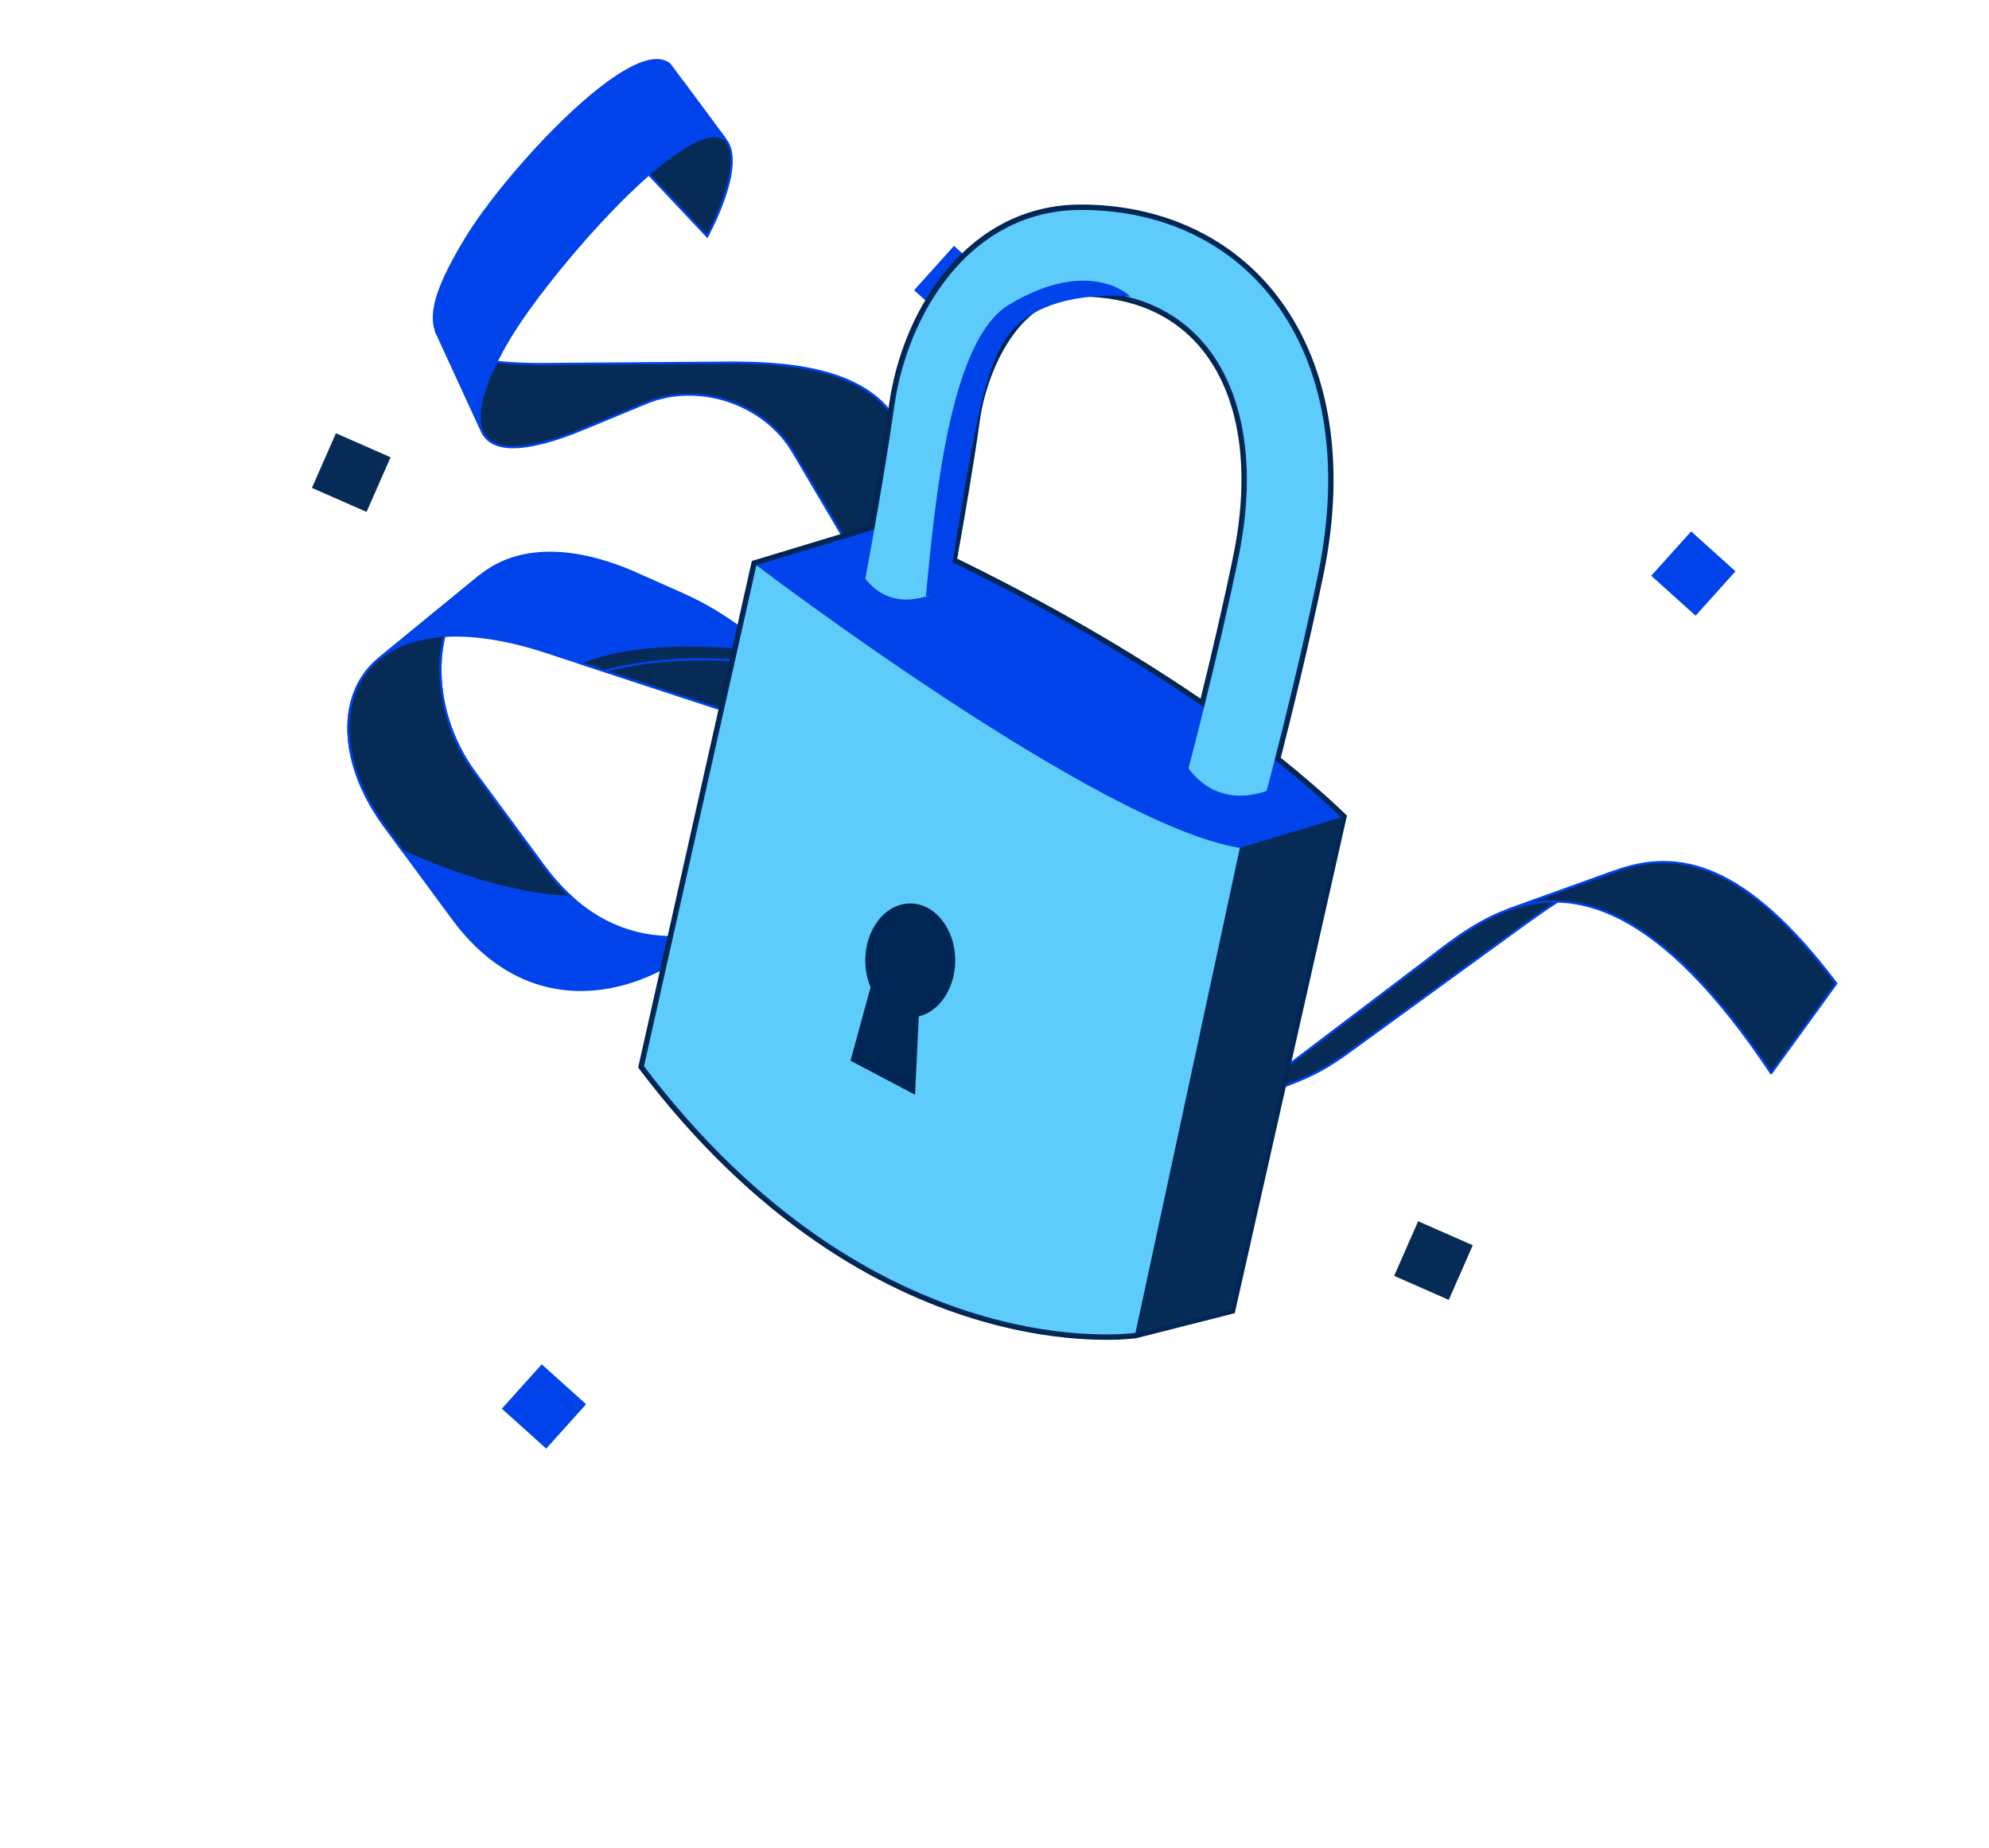
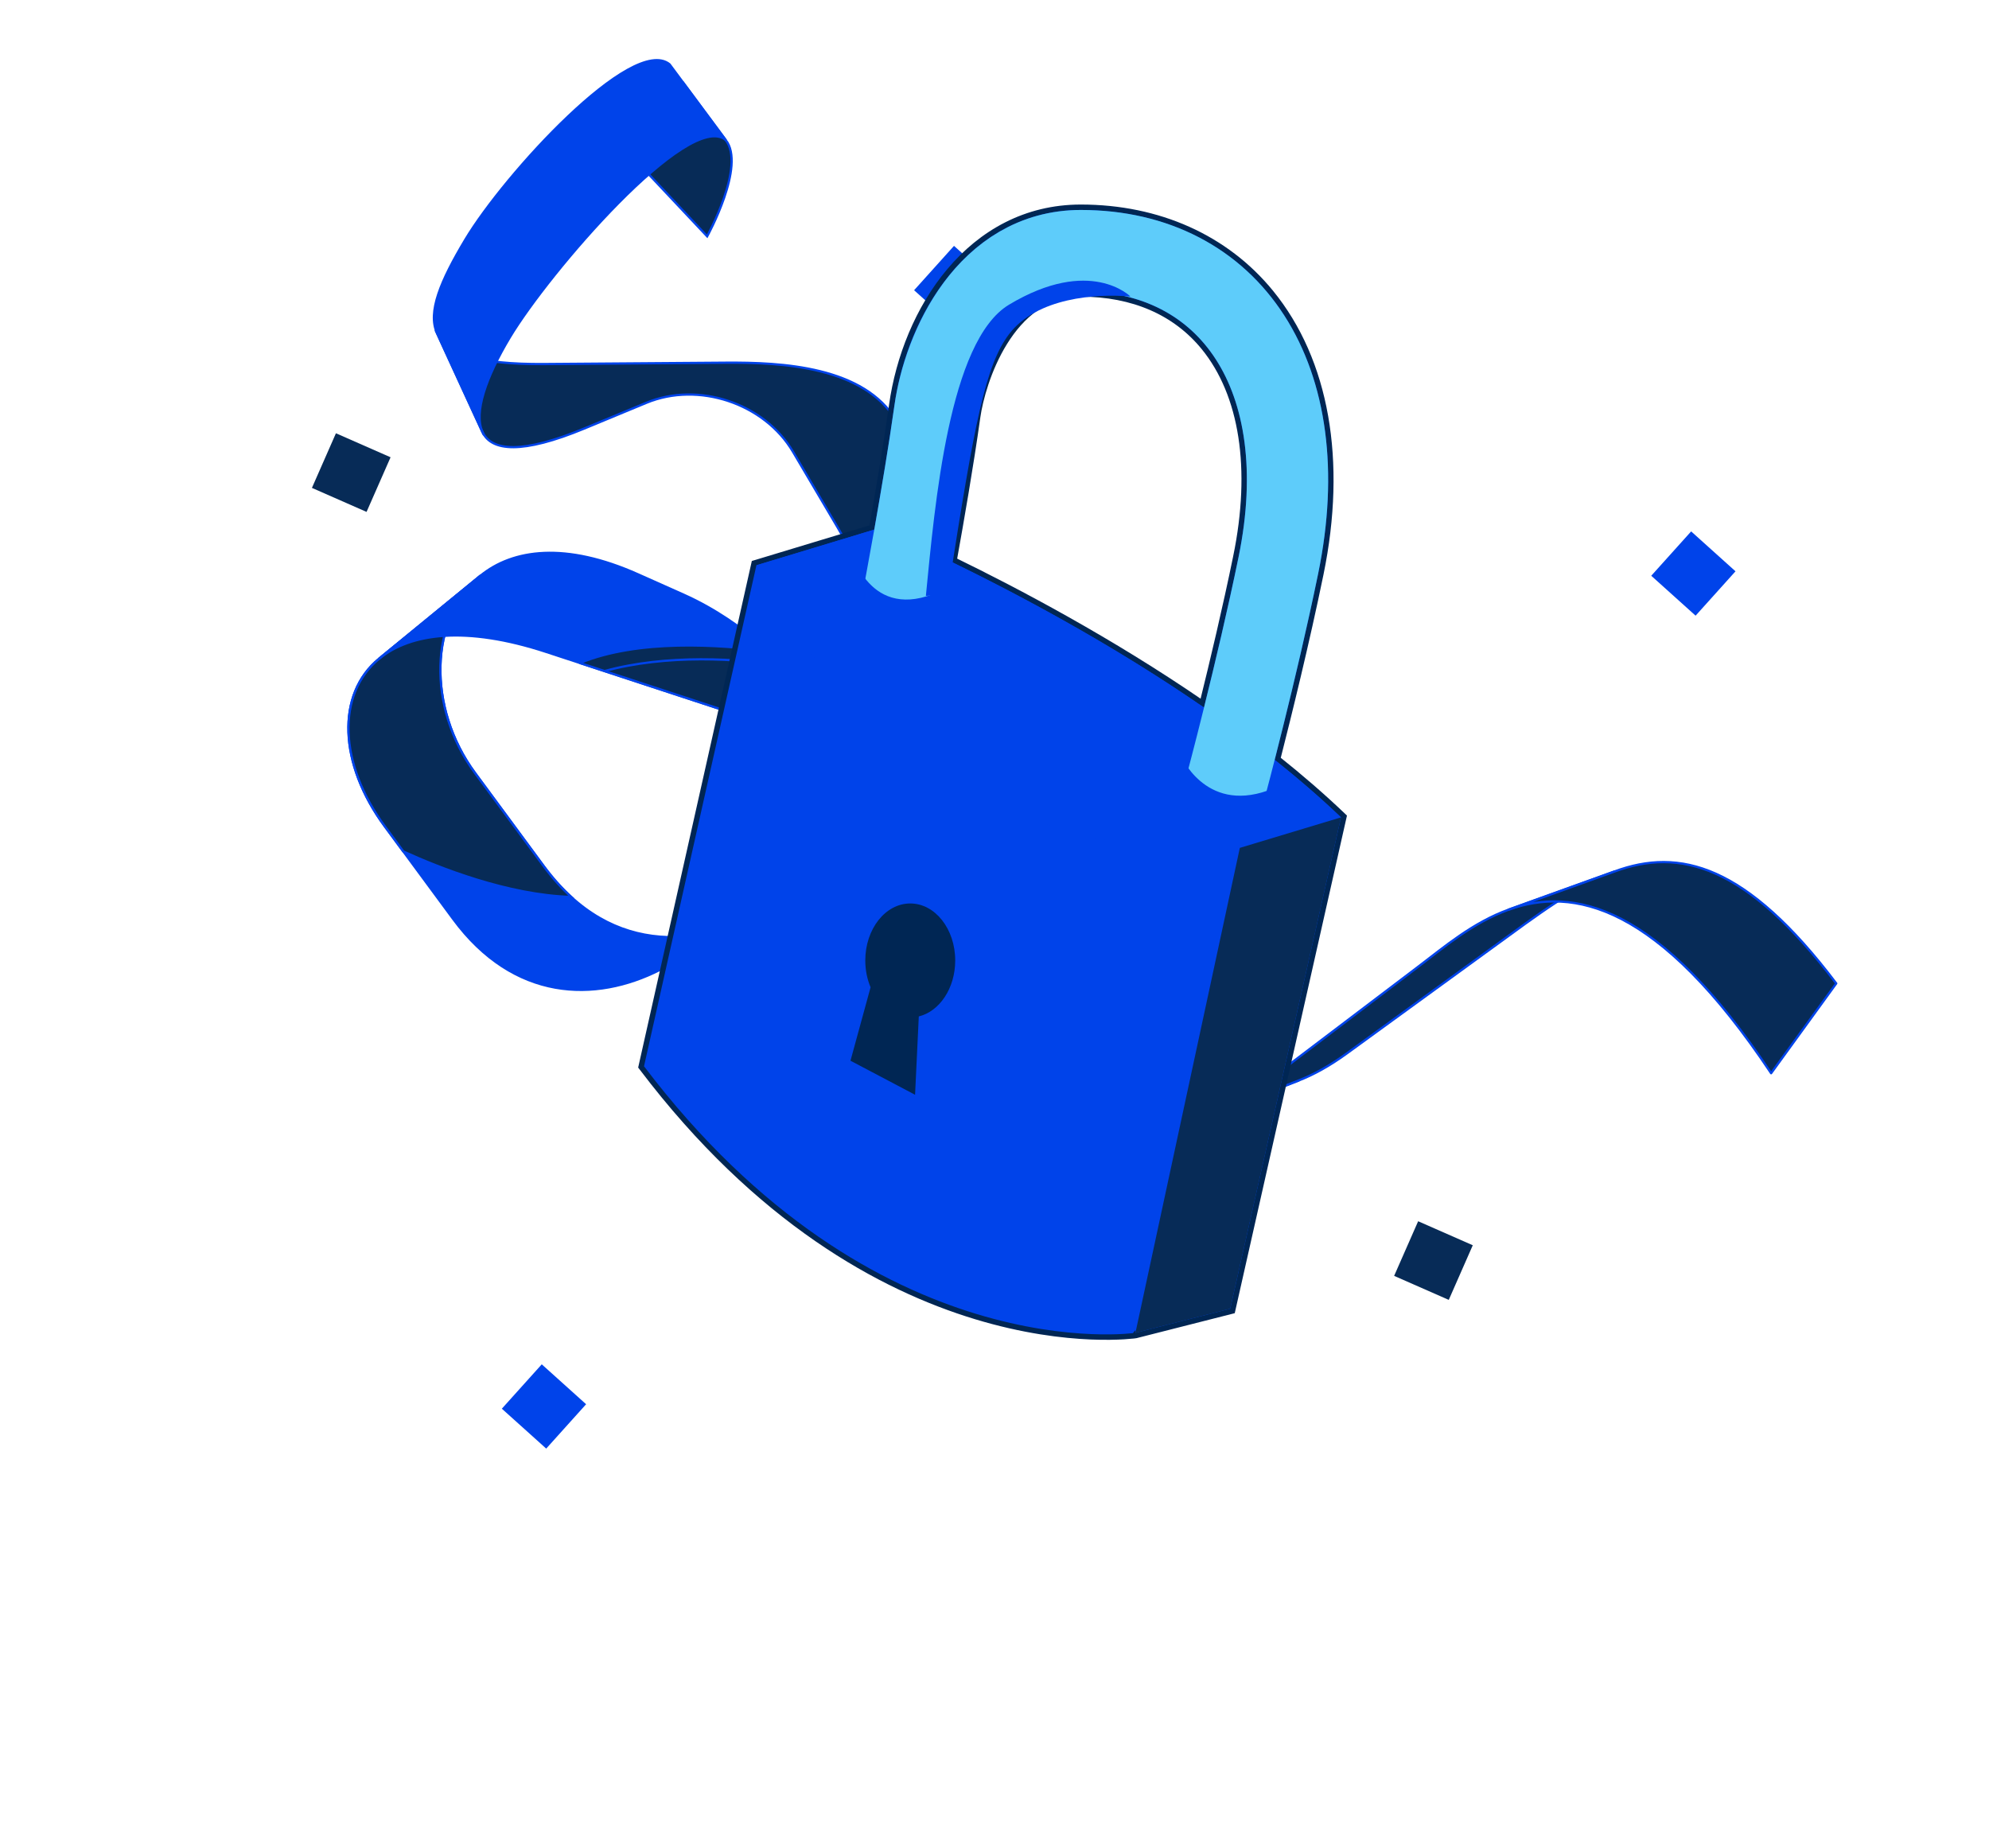
<svg xmlns="http://www.w3.org/2000/svg" width="410" height="381" viewBox="0 0 410 381" fill="none">
  <path d="M99.439 89.025C101.297 93.067 107.667 93.63 120.433 88.344L133.237 83.039C143.96 78.597 157.565 83.141 163.466 93.14L172.714 108.811C182.534 125.443 184.139 146.458 168.018 149.201C163.718 149.933 177.125 147.634 181.289 146.935C196.077 144.447 201.019 114.277 191.315 97.836L184.8 86.797C178.153 75.533 161.144 74.68 149.533 74.771L112.194 75.051C98.655 75.151 92.053 72.98 90.084 68.697C88.092 64.363 97.625 85.103 99.433 89.027L99.439 89.025Z" fill="#072B57" stroke="#0043EA" stroke-width="0.467" stroke-miterlimit="10" />
  <path d="M168.025 149.194C168.075 149.185 168.125 149.176 168.181 149.164C167.04 149.36 166.751 149.408 168.025 149.194Z" fill="#0043EA" stroke="#072B57" stroke-width="0.467" stroke-linecap="round" stroke-linejoin="round" />
-   <path d="M196.035 123.952C190.277 132.05 184.624 135.115 180.038 135.059C179.438 142.271 175.83 147.799 168.174 149.167C170.871 148.705 178.364 147.42 181.292 146.926C189.584 145.532 194.775 135.444 196.031 123.95L196.035 123.952Z" fill="#0043EA" stroke="#0043EA" stroke-width="0.467" stroke-linecap="round" stroke-linejoin="round" />
+   <path d="M196.035 123.952C190.277 132.05 184.624 135.115 180.038 135.059C179.438 142.271 175.83 147.799 168.174 149.167C170.871 148.705 178.364 147.42 181.292 146.926C189.584 145.532 194.775 135.444 196.031 123.95L196.035 123.952" fill="#0043EA" stroke="#0043EA" stroke-width="0.467" stroke-linecap="round" stroke-linejoin="round" />
  <path d="M149.571 28.84C153.837 34.111 145.771 48.717 145.771 48.717L131.549 33.61L140.904 17.161L149.569 28.845L149.571 28.84Z" fill="#072B57" stroke="#0043EA" stroke-width="0.467" stroke-miterlimit="10" />
  <path d="M138.013 13.254C130.387 7.094 103.992 35.929 95.939 49.369C90.848 57.865 88.104 64.359 90.097 68.692C92.069 72.977 101.297 93.067 99.445 89.022C97.639 85.093 100.095 77.887 105.083 69.56C113.136 56.121 141.953 22.674 149.577 28.838L138.017 13.255L138.013 13.254Z" fill="#0043EA" stroke="#0043EA" stroke-width="0.467" stroke-linecap="round" stroke-linejoin="round" />
  <path d="M160.627 187.119C145.374 194.967 126.474 198.091 112.016 178.486L97.921 159.372C87.961 145.868 88.486 127.352 98.975 118.737L78.149 135.788C69.251 143.076 69.826 157.469 79.32 170.346L93.415 189.46C105.945 206.45 122.741 206.688 136.032 199.942C139.098 198.385 160.627 187.119 160.627 187.119Z" fill="#0043EA" stroke="#0043EA" stroke-width="0.467" stroke-linecap="round" stroke-linejoin="round" />
  <path d="M98.977 118.743L78.152 135.795C69.254 143.082 69.829 157.475 79.323 170.352L83.147 175.539C90.481 178.892 104.666 184.534 117.741 184.91C115.775 183.116 113.861 180.989 112.023 178.494L97.928 159.38C87.968 145.875 88.493 127.36 98.982 118.745L98.977 118.743Z" fill="#072B57" stroke="#0043EA" stroke-width="0.467" stroke-miterlimit="10" />
  <path d="M136.443 199.732L160.993 186.931" stroke="#072B57" stroke-width="0.467" stroke-linecap="round" stroke-linejoin="round" />
  <path d="M200.235 173.743C193.664 170.341 186.662 172.361 181.168 175.495L163.626 185.492C162.645 186.051 161.644 186.596 160.627 187.119L136.033 199.942C139.098 198.385 141.979 196.454 144.576 194.274L167.322 175.173C172.723 170.638 182.63 164.597 189.593 168.222L200.237 173.739L200.235 173.743Z" fill="#072B57" stroke="#0043EA" stroke-width="0.467" stroke-linecap="round" stroke-linejoin="round" />
  <path d="M267.683 222.756C252.353 228.728 243.197 219.357 241.168 214.718C238.736 209.149 237.043 206.721 231.612 204.799C226.184 202.874 219.576 203.057 216.15 196.34L210.501 185.246C207.435 179.227 203.902 175.643 200.239 173.745L189.595 168.228C192.359 169.665 194.661 172.628 196.032 177.817L200.583 195.036C202.509 202.326 206.986 207.047 212.416 208.968C217.844 210.894 221.708 215.387 224.144 220.957C226.175 225.602 235.535 235.279 250.164 229.58L267.685 222.752L267.683 222.756Z" fill="#0043EA" stroke="#0043EA" stroke-width="0.467" stroke-linecap="round" stroke-linejoin="round" />
-   <path d="M218.596 199.65L203.111 201.148C204.488 203.451 206.203 205.31 208.153 206.716L227.14 203.544C224.078 202.777 221.015 201.928 218.598 199.646L218.596 199.65Z" fill="#072B57" stroke="#0043EA" stroke-width="0.467" stroke-linecap="round" stroke-linejoin="round" />
  <path d="M168.037 149.194L181.325 146.925" stroke="#072B57" stroke-width="0.467" stroke-linecap="round" stroke-linejoin="round" />
  <path d="M168.026 149.194C163.726 149.927 158.161 149.359 151.158 147.057L112.603 134.4C96.013 128.955 84.6 130.511 78.156 135.786C78.156 135.786 88.492 127.349 98.981 118.734C105.734 113.191 116.61 111.749 131.48 118.385L140.901 122.589C154.074 128.471 162.733 138.36 166.569 141.511C172.189 146.123 177.137 147.619 181.301 146.92C181.301 146.92 184.152 146.443 168.03 149.186L168.026 149.194Z" fill="#0043EA" stroke="#0043EA" stroke-width="0.467" stroke-linecap="round" stroke-linejoin="round" />
  <path d="M332.762 179.68C324.691 182.677 316.725 188.74 307.888 195.165L277.619 217.168C274.061 219.753 270.749 221.564 267.679 222.754L250.158 229.582C253.073 228.448 256.192 226.706 259.507 224.189L292.552 199.129C297.576 195.316 303.625 190.171 310.95 187.539L332.762 179.68Z" fill="#072B57" stroke="#0043EA" stroke-width="0.467" stroke-linecap="round" stroke-linejoin="round" />
  <path d="M378.512 202.739C359.952 178.203 346.211 174.683 332.764 179.676L310.952 187.535C324.269 182.75 341.799 186.278 365.088 221.248L378.514 202.735L378.512 202.739Z" fill="#072B57" stroke="#0043EA" stroke-width="0.467" stroke-linecap="round" stroke-linejoin="round" />
  <path d="M158.587 134.243C148.276 132.856 131.477 131.738 119.544 136.681L151.158 147.057C158.163 149.355 163.726 149.927 168.027 149.195C184.148 146.452 181.298 146.928 181.298 146.928C177.134 147.628 172.186 146.132 166.566 141.519C164.854 140.114 162.183 137.372 158.587 134.243Z" fill="#072B57" stroke="#0043EA" stroke-width="0.467" stroke-linecap="round" stroke-linejoin="round" />
  <path d="M162.049 137.376C152.455 135.692 137.223 134.851 124.633 138.344" stroke="#0043EA" stroke-width="0.467" stroke-linecap="round" stroke-linejoin="round" />
  <path d="M220.457 214.814C221.924 216.622 223.15 218.697 224.138 220.96C225.242 223.485 228.513 227.49 233.616 229.712L246.926 221.243C243.915 219.163 241.974 216.567 241.169 214.718C239.947 211.923 238.909 209.919 237.496 208.373L220.461 214.815L220.457 214.814Z" fill="#072B57" stroke="#0043EA" stroke-width="0.467" stroke-linecap="round" stroke-linejoin="round" />
  <path d="M357.747 117.776L348.602 109.55L340.376 118.695L349.521 126.921L357.747 117.776Z" fill="#0043EA" />
  <path d="M120.818 289.487L111.673 281.261L103.447 290.407L112.592 298.633L120.818 289.487Z" fill="#0043EA" />
  <path d="M205.798 58.912L196.652 50.686L188.426 59.832L197.572 68.058L205.798 58.912Z" fill="#0043EA" />
  <path d="M303.589 256.715L292.328 251.764L287.378 263.025L298.639 267.975L303.589 256.715Z" fill="#072B57" />
  <path d="M80.509 94.269L69.248 89.319L64.298 100.58L75.559 105.53L80.509 94.269Z" fill="#072B57" />
  <path d="M222.808 42.726H222.808H222.799C211.346 42.726 202.271 48.044 195.733 55.795C189.202 63.535 185.19 73.713 183.819 83.503C182.684 91.607 181.063 101.183 179.724 108.743L155.763 115.995L155.451 116.089L155.38 116.407L132.208 219.694L132.151 219.947L132.308 220.154C156.216 251.699 181.641 265.505 201.117 271.414C210.852 274.368 219.092 275.347 224.906 275.586C227.812 275.706 230.112 275.641 231.689 275.546C232.478 275.498 233.086 275.443 233.498 275.399C233.704 275.377 233.862 275.358 233.968 275.345C234.022 275.338 234.063 275.332 234.09 275.328L234.122 275.324L234.131 275.323L234.134 275.322C234.134 275.322 234.135 275.322 234.053 274.77L234.135 275.322L234.163 275.318L234.191 275.311L253.722 270.346L254.054 270.261L254.129 269.927L276.971 168.627L277.04 168.318L276.812 168.1C272.581 164.061 268.063 160.165 263.382 156.43C265.676 147.433 269.391 132.373 272.271 118.325C277.058 94.986 273.45 74.359 261.991 60.31C252.739 48.963 238.81 42.731 222.808 42.726ZM201.497 86.168L201.498 86.167L201.524 85.982C202.019 82.444 203.721 76.057 207.135 70.572C210.548 65.089 215.602 60.603 222.799 60.603H222.803C233.541 60.605 242.281 64.427 248.137 71.608C256.066 81.332 258.475 96.616 254.759 114.734L255.306 114.847L254.759 114.735C252.604 125.246 249.963 136.36 247.835 144.949C228.986 132.002 209.621 121.781 196.683 115.479C198.123 107.497 200.121 95.962 201.497 86.168Z" fill="#0043EA" stroke="#002654" stroke-width="1.117" />
  <path d="M155.926 116.529L181.086 108.915C181.086 108.915 239.681 133.412 276.427 168.503L255.571 174.793C255.571 174.793 190.023 183.731 155.926 116.529Z" fill="#0043EA" />
  <path d="M276.427 168.504L253.584 269.804L234.053 274.769L255.571 174.794L276.427 168.504Z" fill="#072B57" />
  <path d="M186.107 123.519C186.107 123.519 190.355 101.295 192.672 84.743C194.504 71.662 203.597 51.66 222.807 51.664C253.597 51.671 271.462 77.791 263.517 116.529C259.05 138.312 252.627 162.291 252.627 162.291" stroke="#5ECCFA" stroke-width="16.759" stroke-miterlimit="10" stroke-linecap="round" />
-   <path d="M155.926 116.529C155.926 116.529 226.439 170.159 255.571 174.793L234.053 274.768C234.053 274.768 180.424 282.714 132.753 219.816L155.926 116.529Z" fill="#5ECCFA" />
  <path d="M243.322 155.587C243.322 155.587 248.246 167.588 261.281 162.995C268.801 160.346 259.65 174.789 250.824 171.146C241.997 167.504 238.688 156.58 243.322 155.587Z" fill="#0043EA" />
  <path d="M175.219 112.762C175.219 112.762 178.546 127.727 192.294 122.491C208.889 116.172 192.868 136.614 184.981 134.054C177.094 131.493 173.241 125.871 172.731 120.993C172.222 116.115 175.219 112.762 175.219 112.762Z" fill="#0043EA" />
  <path d="M196.902 198.006C196.902 191.515 192.753 186.253 187.633 186.253C182.514 186.253 178.365 191.514 178.365 198.006C178.365 200.004 178.76 201.885 179.455 203.533L175.313 218.671L188.627 225.69L189.394 209.54C193.67 208.497 196.902 203.733 196.902 198.007V198.006Z" fill="#002654" />
  <path d="M207.998 62.809C195.6 70.249 192.713 103.962 190.851 122.863C190.851 122.863 195.356 122.47 195.6 120.908C200.907 86.831 203.177 75.272 207.998 68.89C213.676 61.375 225.952 60.482 233.029 61.133C233.029 61.133 224.758 52.754 207.998 62.809Z" fill="#0043EA" />
</svg>